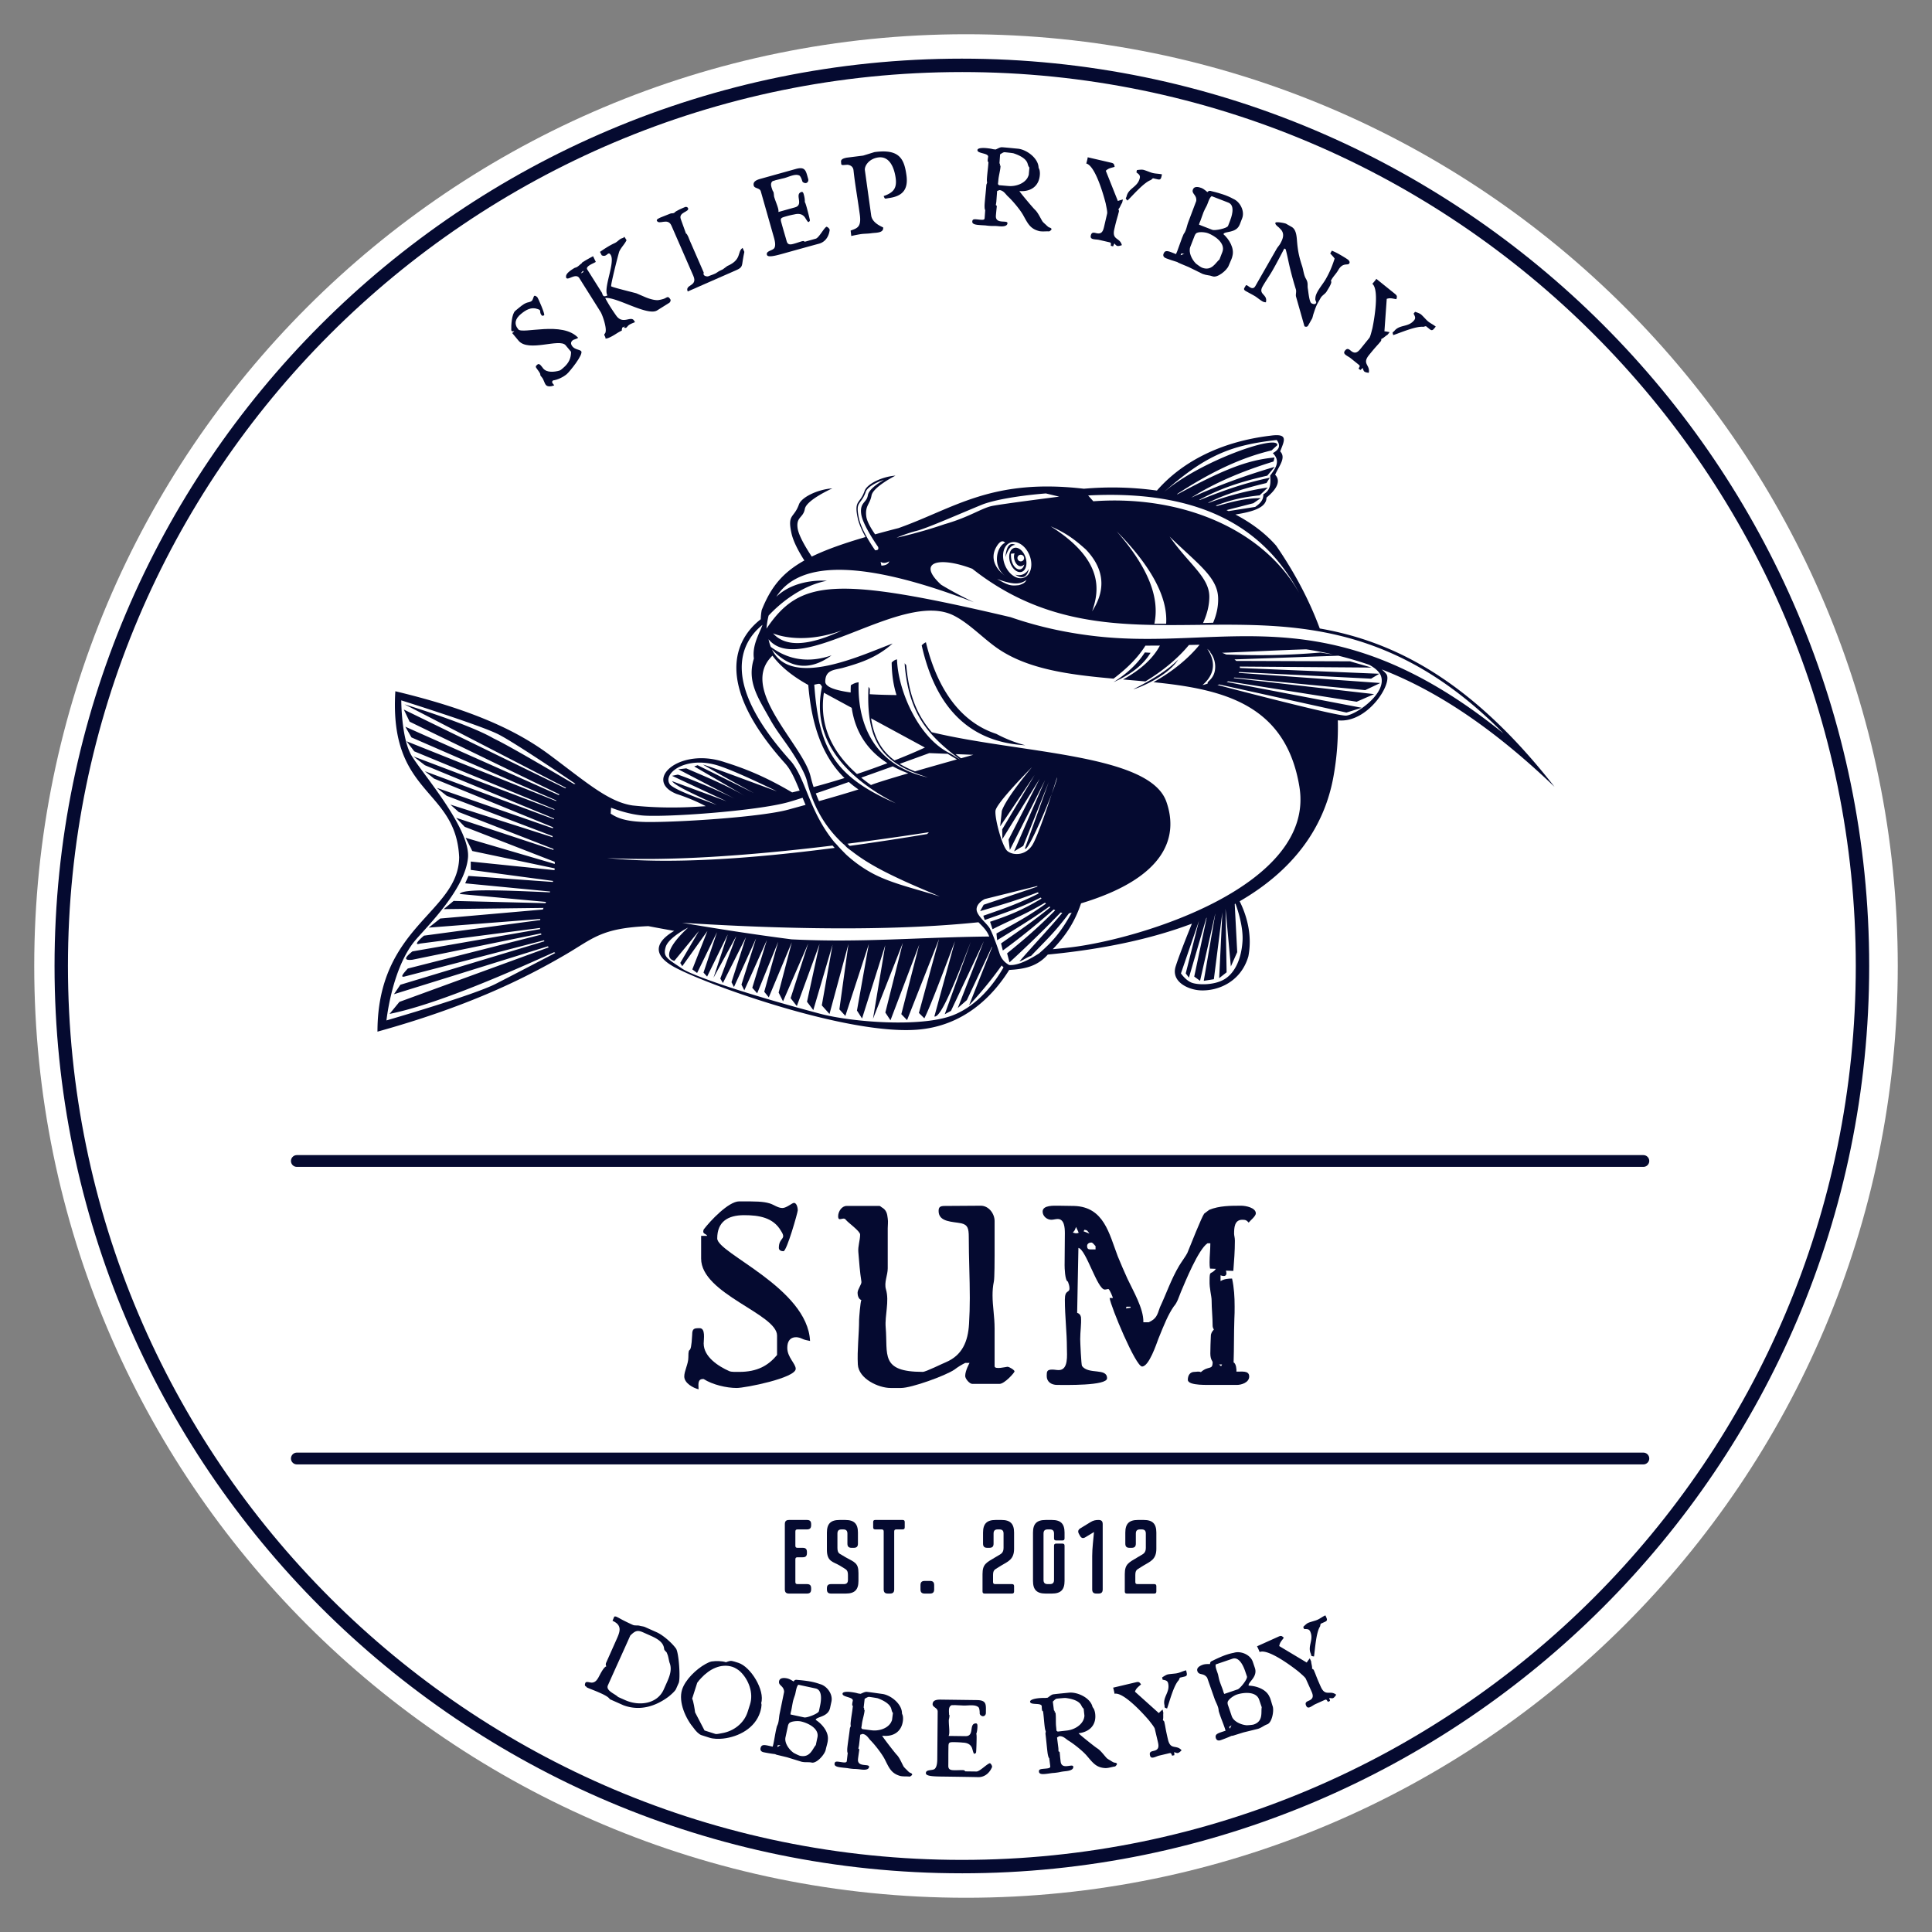
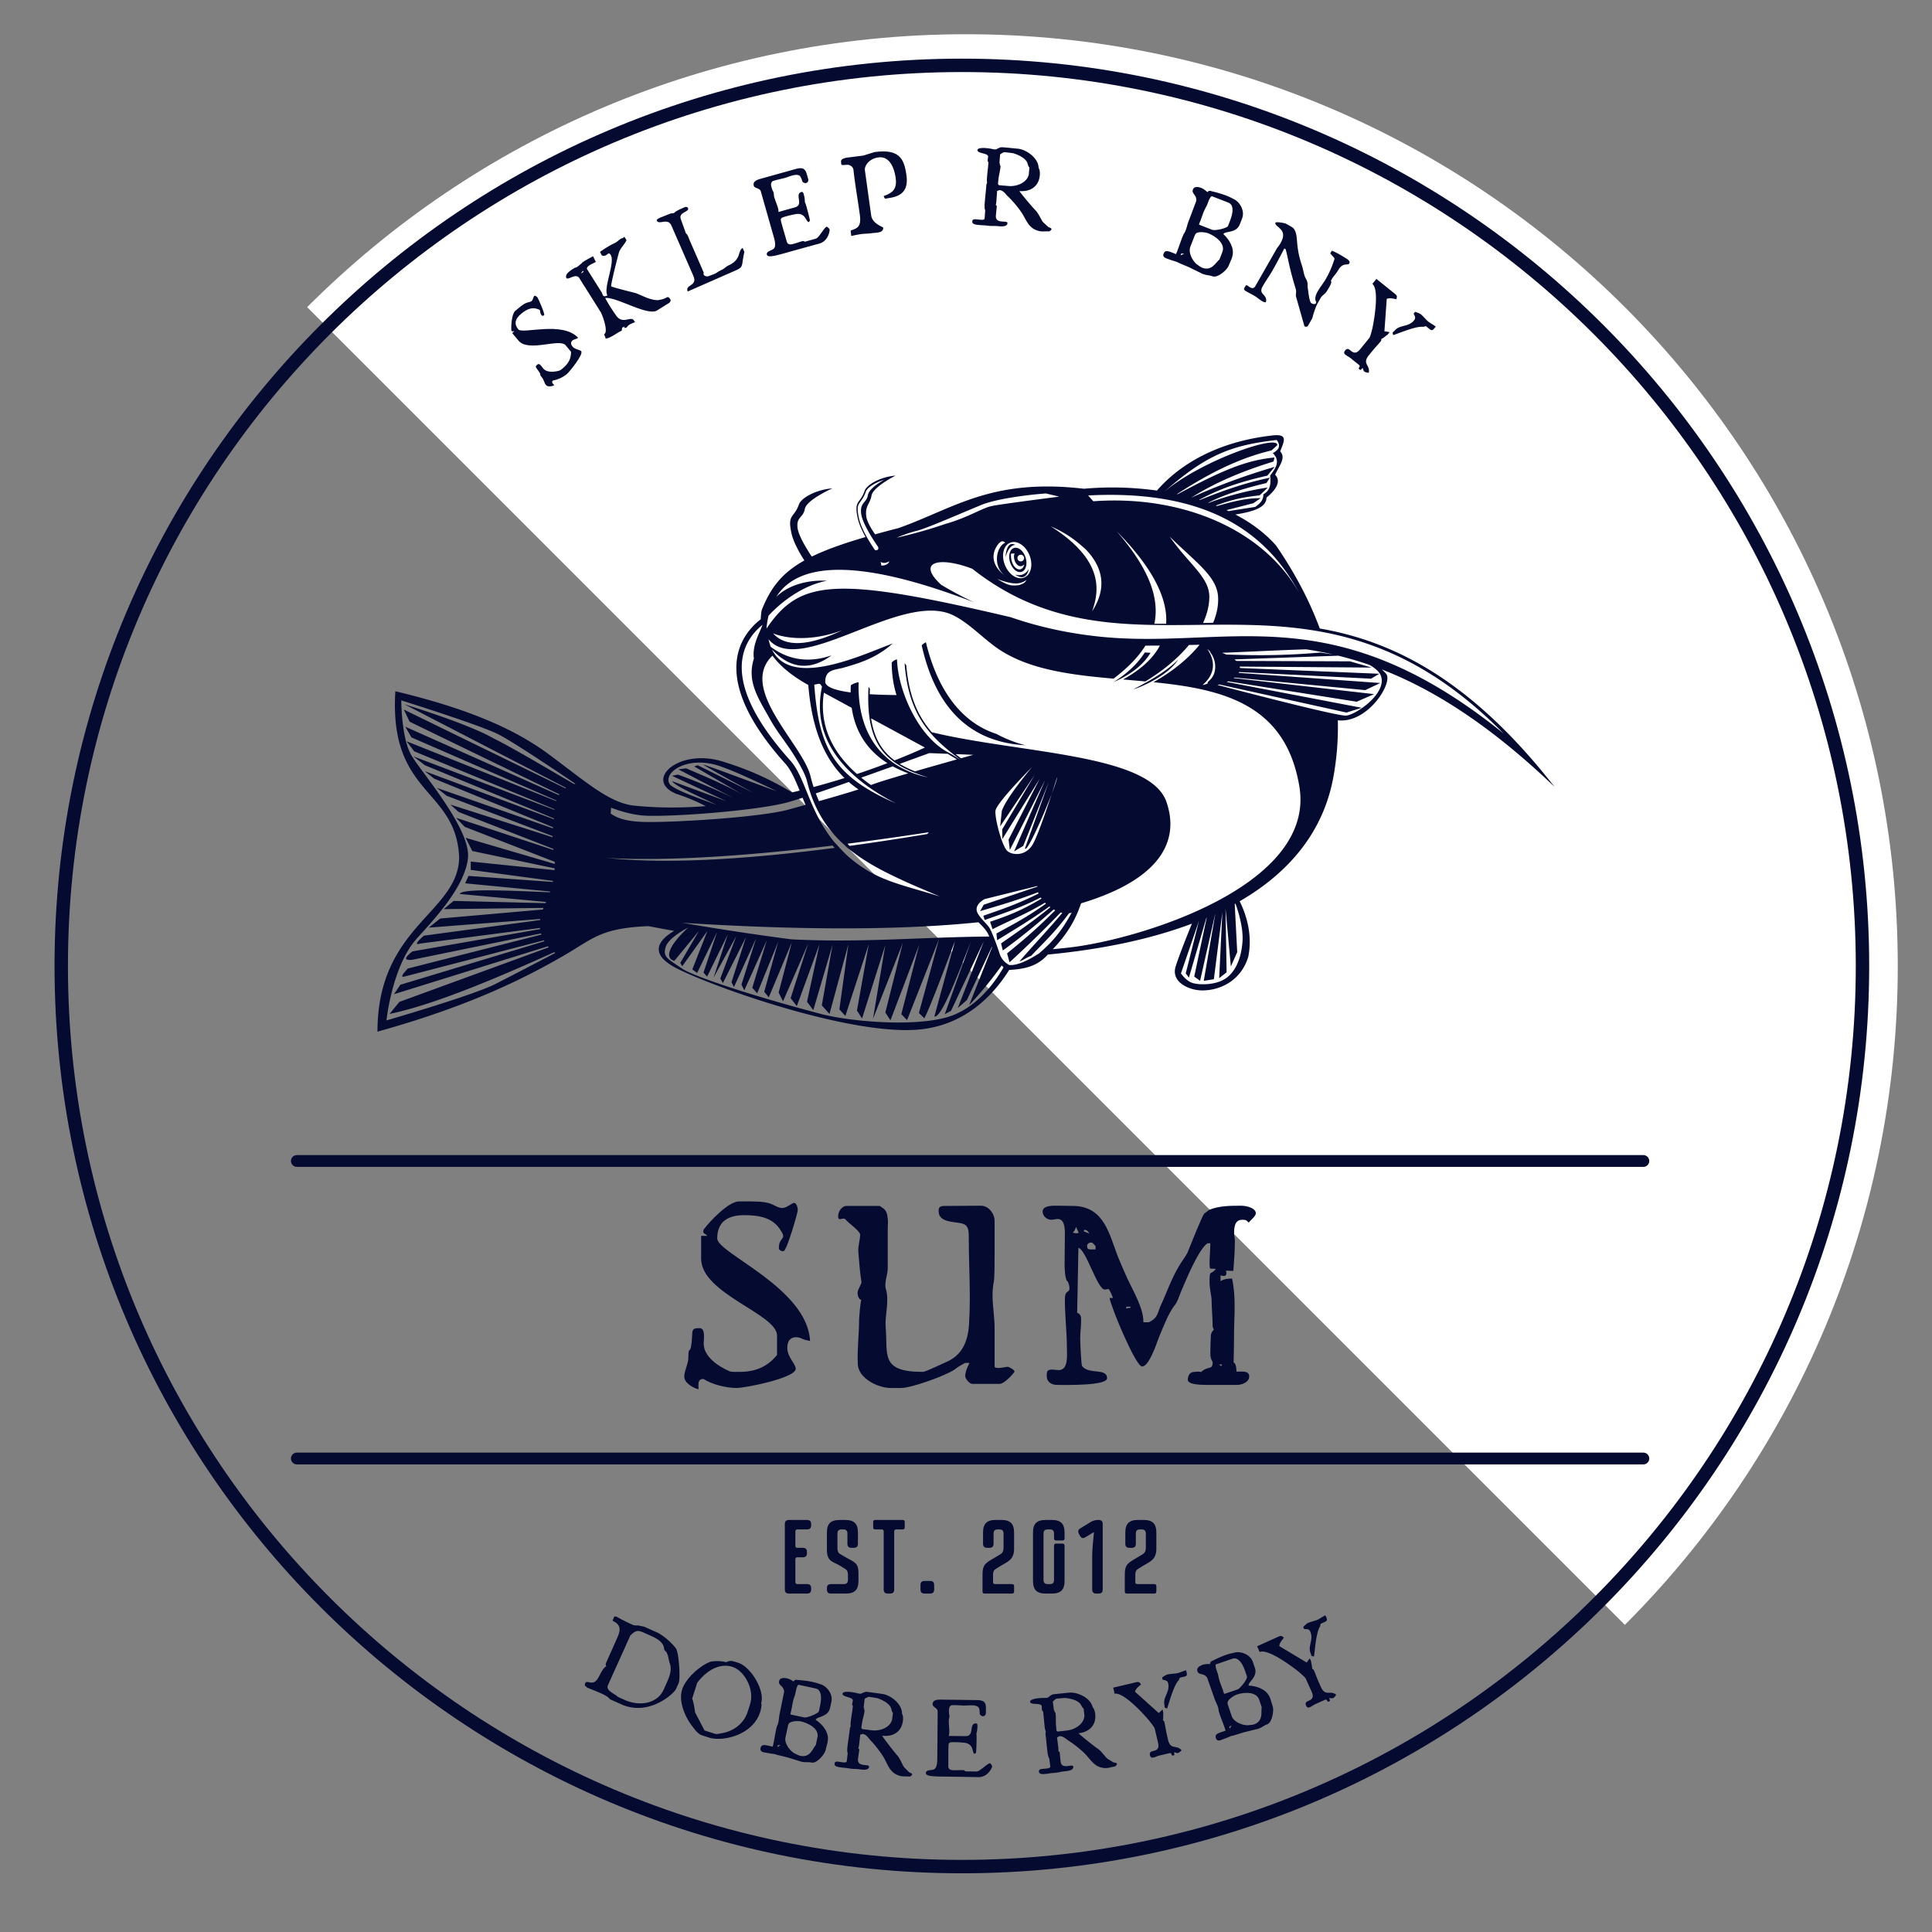
<svg xmlns="http://www.w3.org/2000/svg" data-bbox="6.645 6.645 361.71 361.71" height="500" viewBox="0 0 375 375" width="500" data-type="ugc">
  <rect x="0" y="0" width="375" height="375" fill="#808080" stroke="none" />
  <g>
    <defs>
      <clipPath id="8e01bd6e-3755-4607-b8bc-c8813cf9f6e3">
-         <path d="M6.645 6.645h361.71v361.71H6.645Zm0 0" />
+         <path d="M6.645 6.645h361.71v361.71Zm0 0" />
      </clipPath>
      <clipPath id="789fe17d-b0e1-4365-98aa-77f73cd701c5">
        <path d="M187.5 6.645C87.617 6.645 6.645 87.617 6.645 187.5S87.617 368.355 187.5 368.355 368.355 287.383 368.355 187.5 287.383 6.645 187.5 6.645Zm0 0" />
      </clipPath>
      <clipPath id="c8c6ac36-6d32-41cf-84ab-755faf598070">
        <path d="M10.586 11.383H363v352.562H10.586Zm0 0" />
      </clipPath>
      <clipPath id="a8d4a3f6-5ba7-401d-9704-a27e6169c486">
        <path d="M73.031 84.07H301.97v116.758H73.03Zm0 0" />
      </clipPath>
    </defs>
    <g clip-path="url(#8e01bd6e-3755-4607-b8bc-c8813cf9f6e3)">
      <g clip-path="url(#789fe17d-b0e1-4365-98aa-77f73cd701c5)">
        <path d="M6.645 6.645h361.71v361.71H6.645Zm0 0" fill="#ffffff" />
      </g>
    </g>
    <g clip-path="url(#c8c6ac36-6d32-41cf-84ab-755faf598070)">
      <path d="M186.7 363.605c-97.083 0-176.114-79.03-176.114-176.109 0-97.078 79.031-176.113 176.113-176.113 97.078 0 176.11 79.035 176.11 176.113s-79.032 176.11-176.11 176.11Zm0-349.62c-95.692 0-173.512 77.82-173.512 173.511 0 95.688 77.82 173.508 173.511 173.508 95.688 0 173.508-77.82 173.508-173.508 0-95.691-77.82-173.512-173.508-173.512Zm0 0" fill="#050a30" />
    </g>
    <path d="M135.593 269.657c0-.797-.297-2.086.992-1.985 1.688 1.09 4.418 1.735 6.402 1.735 1.637 0 11.461-1.934 11.461-3.723 0-.992-1.636-2.23-1.636-4.067 0-2.433 1.984-2.234 2.828-1.789.496.25 1.093.348 1.59.45-.497-10.274-18.016-17.02-18.016-19.899 0-3.226 2.035-4.515 5.21-4.515 2.88 0 5.657.445 7.15 3.027 1.187 1.785-.4 1.191-.4 3.324 0 .496.497.645.895.645.645 0 2.778-7.543 2.778-7.942 0-.347-.149-1.437-.746-1.437-.348 0-1.438.992-2.23.992-.895 0-1.638-.645-2.481-.895-1.293-.394-2.633-.394-5.907-.394-2.085 0-5.656 3.82-6.898 5.457-.348.941.445.746.695 1.242h-1.191v4.414c0 6.848 14.738 10.719 14.738 14.938v3.77c-1.738 2.085-3.87 3.277-7.344 3.277-.546 0-1.488.05-1.937-.149-2.133-.945-4.961-2.781-4.961-5.36 0-.843.398-2.976-.793-2.976-1.043 0-1.441.047-1.441 1.29-.246 4.714-.743 1.585-.743 4.413 0 1.242-.793 2.582-.793 3.672 0 1.293 1.735 2.235 2.778 2.485Zm0 0" fill="#050a30" />
    <path d="M172.855 269.407h2.036c2.035 0 8.632-2.383 10.37-3.57.645-.5 1.387-.946 2.083-1.294h.843s-.843 1.489-.843 2.531c0 .547.843 1.54 1.39 1.54h5.258c.992 0 2.93-2.184 2.93-2.434 0-.246-.992-.89-1.39-.89-.2 0-2.481.593-2.481-.102v-7.293c0-2.383-.399-4.367-.399-6.45 0-.843.051-1.738.25-2.68.149-.495.149-4.765.149-5.163v-6.598c0-1.437-1.141-2.976-2.68-2.976l-6.996.047c-.942 0-1.192.25-1.192.992 0 2.183 2.778 2.035 4.418 2.382 1.192.297 1.438.895 1.438 2.68 0 4.02.2 7.942.2 11.813 0 1.687-.052 3.37-.15 5.011-.198 3.473-1.34 6.102-4.468 7.442-.645.25-3.918 1.887-4.516 1.887-8.336 0-6.746-3.375-7.195-8.637-.195-2.332.746-5.059.05-7.39-.394-1.34.348-2.731.348-4.071v-7.79c0-.597.102-1.241 0-1.886-.097-.992-.296-1.687-1.19-2.184 0 0-.298-.25-.395-.25h-6.403c-.941 0-1.637 1.094-1.637 1.989 0 1.238.993 0 1.489.691.394.547 2.777 2.184 2.777 2.88 0 1.093-.445 2.233-.348 3.374.149 1.785.297 3.922.598 5.758.098.496-.746 1.437-.746 2.184 0 .496.2 1.238.746 1.386-.2.2-.45 3.574-.45 3.82 0 2.829-.394 5.856-.245 8.684.148 2.781 4.02 4.567 6.351 4.567Zm0 0" fill="#050a30" />
    <path d="M205.204 268.813c1.437 0 9.675.199 9.675-1.293 0-2.082-3.574-.645-4.863-2.38-.148-.25-.348-4.616-.348-5.21 0-1.54.25-2.879.149-4.27-.098-.445-.297-.695-.742-.843.097-4.266.148-8.434.246-12.602 1.488.297 3.672 8.086 5.113 8.086.297 0 .496-.098.691-.098.25 0 .844 1.54.895 1.739h-.645c.247 1.734 5.063 13.297 6.301 13.297 1.34 0 2.782-4.368 3.176-5.41 1.14-2.829 1.887-4.665 2.977-6.25.695-.747.996-1.887 1.39-2.829.844-1.984 3.375-8.238 5.16-9.43h.547c0 1.29-.148 2.481-.148 3.672 0 .399 0 .793.097 1.243l1.141.047c-.992 1.292-1.238.101-1.238 2.234v.098c-.051 1.492.398 2.93.398 3.824 0 1.586.196 3.222.196 4.91 0 .2.101.547.25.695-.348.399-.598.746-.598 1.29-.047 1.144-.098 2.234-.098 3.374 0 1.192.446 1.489.446 1.688 0 1.637-.793.597-2.282 1.937-.398-.199-.843-.05-1.242-.05-.844 0-1.289.644-1.289 1.539 0 1.238 4.367.941 4.664.992h4.863c.844 0 2.383-.45 2.383-1.64 0-1.24-1.539-.891-2.48-.942.047-.348-.051-1.586-.547-1.785.098-2.782.05-5.61.148-8.438.051-.793.051-1.637.051-2.43 0-1.836-.101-3.625-.496-5.41-.695 0-1.54.051-2.234.496v-1.14c.199.097.496.148.644.148.297 0 .496-.2.496-.496 0-.148-.047-.398-.097-.547l1.437.051c.149-1.934.3-3.871.3-5.856 0-.644-.151-.992-.151-1.34 0-1.14.05-2.73 1.59-2.73.644 0 .843.102 1.238.547.3-.394 1.39-1.238 1.39-1.785 0-1.094-1.933-1.488-2.828-1.488-2.082 0-4.265 0-6.203.793-.098.05-.844.644-.992.746-.496.644-2.68 6.199-3.274 7.64-.199.446-1.242 1.887-1.59 2.48-1.585 2.68-2.48 5.41-3.722 8.04-.543 1.586-.691 2.234-2.18 2.926h-1.043v-.098c.047-2.582-1.984-6.004-3.078-8.336-.644-1.441-1.289-2.879-1.887-4.367-1.683-4.418-2.68-9.578-8.433-9.778-.942 0-1.985-.046-2.977-.046-.945 0-3.176-.149-3.176 1.14 0 .895.844 1.586 1.688 1.586.395 0 .844-.148 1.238-.148 1.29 0 1.39 1.687 1.39 2.781 0 2.035-.05 4.168-.05 6.203 0 .395.05 3.024.645 3.176.148.394.3.844.3 1.289 0 .992-.894.2-.894 2.184 0 3.324.394 6.351.394 9.425 0 1.293.348 4.27-1.586 4.27-.445 0-.792-.098-1.242-.098-1.039 0-1.09.344-1.09 1.238 0 1.141.895 1.739 2.036 1.739Zm3.671-29.426c-.199 0-.398-.102-.644-.148.496-.497.394-.598.644-1.094.098.347.348.695.497 1.14-.149.051-.297.102-.497.102Zm2.579.047-1.141-.445.2-.297c.097.05.495.097.495.199.051-.05.149.195.2.195Zm.199 3.078c-.445 0-.645-.148-.645-.695 0-.395.399-.645.793-.645.348 0 .598.496.844.695v.645Zm6.898 11.46.098-.343h.797v.196Zm18.461 11.216-.398-.348h.594Zm0 0" fill="#050a30" />
    <path stroke-width="2.289" stroke="#050a30" d="M57.618 225.348h261.358" fill="none" stroke-linecap="round" />
    <path stroke-width="2.289" stroke="#050a30" d="M57.618 283.094h261.358" fill="none" stroke-linecap="round" />
    <g clip-path="url(#a8d4a3f6-5ba7-401d-9704-a27e6169c486)">
      <path fill-rule="evenodd" d="M216.113 132.41c2.672-1.672 4.703-3.594 6.098-5.77l1.11.067c-1.391 2.316-3.794 4.219-7.208 5.703Zm12.594-4.406c-2.492 2.578-6.8 4.8-8.723 5.777.907-.18 6.61-2.453 8.723-5.777Zm-32.656-18.871c-.399-1.281-.047-2.524.789-2.774.832-.25 1.832.586 2.23 1.868.399 1.28.047 2.523-.785 2.773-.836.25-1.836-.586-2.234-1.867Zm1.437-.813a.645.645 0 1 0 1.29-.001.645.645 0 0 0-1.29.001Zm1.325 1.243c-1.22 1.167-2.375-.97-1.883-2.157l-.696.067c-.136 2.937 2.121 3.992 2.578 2.09Zm-1.731-3.805c-1.094-.543-1.738.254-1.93 2.394.473-1.554 1.118-2.351 1.93-2.394Zm-.039 5.777c1.394.926 2.277.559 2.652-1.097-.648 1.039-1.53 1.406-2.652 1.097Zm-3.64 30.918c-6.84-2.223-11.442-8.527-13.684-17.785-.266.113-.535.309-.817.594 2.754 12.332 9.457 18.797 20.106 19.394a25.787 25.787 0 0 1-5.656-2.23c.015.008.03.02.05.027Zm75.648-11.664c1.414 1.688-3.555 9.68-9.38 9.024a53.862 53.862 0 0 1-.847 10.921c-1.847 10.262-8.125 18.364-18.207 24.203 1.113 2.223 2.563 6.2 1.688 10.696-1.442 4.949-5.875 6.746-9.274 6.597-2.367-.105-5.77-1.648-4.84-4.636.614-1.977 2.172-5.89 3.157-8.313-7.86 2.965-17.243 4.973-27.973 6-2.047 2.301-4.48 2.813-7.492 2.985-3.078 4.914-8.703 10.941-17.988 11.605-13.602.973-40.317-8.601-46.82-12.062-5.727-3.047-2.493-5.805-.208-7.121-1.668-.297-3.34-.606-5.031-.926-9.137.379-10.711 2.39-16.012 5.488-8.644 5.059-19.586 10.277-36.558 14.992 0-20.535 15.707-23.035 15.859-33.836-.61-13.539-13.637-11.918-12.39-32.234 14.882 3.562 23.609 7.629 29.937 12.348 7.14 5.32 11.414 9.125 16.105 9.82 4.72.508 9.512.496 14.211.133a37.404 37.404 0 0 0-5.683-2.375c-6.575-2.649.578-9.164 9.39-6.149 4.95 1.54 8.79 3.352 13.055 5.856.492-.114.977-.23 1.46-.352-.878-2.148-1.675-3.996-2.8-5.25-13.84-15.398-9.855-24.043-4.75-28.008a12.03 12.03 0 0 1 .184-1.77c1.707-4.269 3.844-7.155 8.281-9.64-.906-1.41-2.113-3.515-2.5-5.277-.832-3.79.469-2.856 1.453-5.606.492-1.375 3.578-2.906 6.484-3.109 0 0-5.03 2.23-5.343 3.992-.313 1.766-1.715 1.508-1.403 3.738.215 1.52 1.774 4.051 2.746 5.512 2.66-1.3 6.04-2.515 10.438-3.797-.637-1.152-1.266-2.484-1.516-3.66-.765-3.586.434-2.703 1.34-5.308.457-1.305 3.305-2.754 5.988-2.95 0 0-4.363 2.192-4.652 3.864-.285 1.671-1.297 1.968-1.012 4.082.133.972.91 2.296 1.707 3.449a220.73 220.73 0 0 1 4.547-1.211c10.84-3.852 18.036-9.727 35.98-7.64a62.362 62.362 0 0 1 14.173.355c4.625-5.317 12.015-9.457 22.054-10.656 3.551-.493 2.664.984 1.875 3.054 1.2 1.25-.218 2.79-.98 4.528 1.305 1.363-.004 3.066-1.68 4.445 0 1.992-2.777 2.758-6.035 3.273 3.082 1.617 5.79 3.621 7.91 6.047 3.844 5.602 6.582 10.973 8.465 16.078 14.215 2.477 29.262 9.864 45.563 30.73-12.586-12.042-23.532-18.905-33.532-22.784.356.312.649.605.856.855Zm-43.047-35.348h.008c7.199-6.101 22.218-11.226 21.902-9.02l-1.101 1.005c-5.7 1.351-11.477 3.992-18.356 8.48l.117.024c8.637-4.63 13.336-6.625 18.801-7.125l-.176.773c-6.226 1.926-11.402 4.129-15.949 7 .004.004.008.004.012.004 4.785-2.203 10.422-4.293 16.156-5.965l-1.441 1.711c-5.024 1.133-9.004 2.422-13.204 4.692l.11.035c4.418-1.797 8.793-3.34 13.586-4.328l-.645 1.027c-4.164.992-8.008 2.156-11.324 3.832.027.008.059.02.086.027a57.084 57.084 0 0 1 11.492-2.988l-1.578 1.523c-3.273.352-5.441.836-8.512 1.985.075.031.149.062.223.09 3.215-.922 5.86-1.567 8.488-1.528l-1.422.98-5.214 1.34c.132.063.265.126.402.188l5.168-.812c1-.7 1.617-1.356 1.582-2.446 1.383-.738 1.48-2.082 1.32-3.617.836-1.219 2.207-2.723.512-4.379 1.558-.828 1.379-1.734.762-2.547-8.493.973-13.516 2.703-21.805 10.04Zm-14.797.727 1.004 1.129c17.129-1.254 33 5.394 39.969 17.82-6.278-11.672-17.75-20.156-40.973-18.949Zm23.523 19.672c-.007 1.668-.433 3.379-1.218 5.082l1.957-.047c.71-1.676 1.054-3.375.96-5.035-.23-3.914-4.117-6.531-9.406-11.692 3.723 5.356 7.72 7.868 7.707 11.692Zm-10.667 5.234c.757.004 1.519 0 2.285-.008.34-5.082-2.832-11.101-9.606-17.945 6.235 7.156 8.371 12.942 7.32 17.953Zm-20.13-18.914c10.47 6.598 9.419 12.63 8.044 16.5 2.054-3.16 3.164-7.437-1.227-12.02-1.723-1.519-3.43-3.023-6.816-4.48Zm-29.894 2.207s4.465-.953 9.309-2.625c4.843-1.383 7.183-3.129 9.254-3.543 2.066-.414 12.996-1.8 12.996-1.8l-2.586-.622s-7.817.547-12.14 2.075c-3.864 1.558-10.833 4.652-12.9 5.171-2.07.516-3.933 1.344-3.933 1.344Zm21.063.977c-.407-.446-.829-.336-1.305.215-1.965 2.511-.586 4.921 1.41 6.277-2.625-1.785-1.86-5.711-.105-6.492Zm-1.57 7.031c2.195 1.285 2.687 1.379 4.253 1.2.95-.305 1.184-.52 1.465-1.005-1.219.817-2.371 1.051-5.719-.195Zm6.284-4.617c-.754-1.867-2.43-2.95-3.746-2.418-1.312.531-1.765 2.476-1.011 4.34.754 1.867 2.43 2.949 3.742 2.418 1.316-.532 1.77-2.473 1.015-4.34Zm-28.89 1.293.156.734c.86-.031 1.367-.312 1.527-.84-.66.383-1.222.418-1.683.106Zm-1.059-2.242c.61-.008.692-.223.574-.653a36.919 36.919 0 0 1-1.504-2.328c-.773-1.3-1.625-2.93-1.777-4.062-.16-1.153.121-1.711.496-2.188.082-.105.168-.207.254-.312.078-.094.156-.192.227-.305.136-.211.254-.465.316-.836.176-1.016 1.574-2.04 2.73-2.75l.383-.23c-1.789.55-3.246 1.52-3.52 2.308a6.118 6.118 0 0 1-.741 1.5c-.223.332-.43.574-.582.844-.254.441-.387 1.012-.008 2.785.515 2.402 2.668 5.543 3.152 6.227Zm-21.094 15.21c6.473-9.574 13.282-10.246 47.395-2.222 6.094 2.11 11.852 3.187 16.953 3.738 9.156.992 17.57.145 26.184-.02 15.246-.288 31.113 1.551 52.535 18.856-17.719-18.004-34.254-20.766-50.063-21.082-9.3-.187-18.332.469-27.172-.543-8.77-1.008-17.394-3.648-25.882-10.348-6.528-2.488-10.868-1.316-6.043 3.106a71.686 71.686 0 0 0 6.363 3.394c-20.926-8.027-33.711-8.378-38.36-1.062 2.473-2.402 6.333-3.313 9.82-3.11-4.706.891-8.866 4.11-11.323 6.77a16.532 16.532 0 0 0-.407 2.524Zm104.747 4.016c-4.07.117-11.18.473-16.317.672.262.098.527.207.797.332 5.598.195 10.98.242 18.281-.379l2.465.367a68.833 68.833 0 0 0-5.226-.992Zm-19.13 6.496c0-.328 1.481-.922 1.481-3.125 0-.992-.332-1.988-.934-2.742-.015-.055-.019-.102-.023-.144-.18-.2-.371-.395-.59-.575 2.13 3.118.852 5.528-.918 7.016a3.955 3.955 0 0 0 1.028-.309.448.448 0 0 1-.043-.12Zm-84.343-9.601c2.387 2.707 6.86 2.507 13.422-.586-8.207 3.004-13.422.586-13.422.586Zm9.496 10.363c-.418-.758-.438-.594-1.496-.398.906 12.27 3.715 17.796 15.844 23.035-8.75-4.465-16.645-11.711-14.348-22.637Zm15.086 14.973c.887.543 1.879 1.02 2.969 1.453 2.898-.84 5.941-1.7 8.144-2.32a70.22 70.22 0 0 1-1.793-1.083l-3.57-.14s-2.367.867-5.75 2.09Zm4.894-3.168-10.445-5.664c.578 3.828 2.09 6.34 4.555 8.16 3.71-1.457 5.89-2.496 5.89-2.496Zm-47.097 34.02c6.808 1.16 13.945 2.273 21.222 3.21 13.54.684 24.813-.418 38.36-.55-.414-1.13-1.293-1.977-2.094-2.766-13.855 1.43-32.523 1.68-57.488.105Zm56.5-32.61-3.457-.133c.34.266.695.535 1.054.805l2.403-.672Zm-24.434 17.258.434.418a536.315 536.315 0 0 0 15.035-2.297c.113-.114.223-.23.336-.352a599.247 599.247 0 0 1-15.805 2.23Zm2.14-10.536a19.869 19.869 0 0 1-1.874-1.445c-2.246.79-4.453 1.555-6.41 2.211.195.516.398 1.02.617 1.504 2.781-.785 5.605-1.61 7.668-2.27Zm5.614-5.101c-3.664-2.328-6.207-5.805-6.93-10.738l-5.379-2.918a.066.066 0 0 1-.019-.008c-1 6.597 1.902 11.777 6.418 15.77 2.2-.731 4.184-1.45 5.91-2.106Zm-5.082 2.809c.61.5 1.242.98 1.895 1.437.02-.004.039-.016.058-.023.887-.375 3.824-1.27 7.18-2.254a22.113 22.113 0 0 1-3.008-1.348c-1.879.676-3.984 1.43-6.125 2.188Zm-10.277-17.981c-3.098-1.715-5.414-3.61-6.953-5.691-6.707 6.398 5.882 17.207 7.386 23.394.176.727.375 1.426.594 2.102a149.943 149.943 0 0 0 6.004-1.746c-4.328-4.246-6.395-10.317-7.031-18.059Zm-.977 19.082c.711 1.676 1.43 3.598 2.39 5.602.934 1.941 2.102 3.953 3.712 5.89.199.196.465.469.71.77.321.37 1.31 1.367 1.5 1.558a25.5 25.5 0 0 0 4.368 3.235c1.797 1.062 3.82 1.851 6.012 2.562 2.21.715 4.543 1.336 6.914 2.07.3.094.605.192.91.29-2.281-.993-4.676-1.965-7.047-3.059-3.445-1.59-6.93-3.316-9.992-5.703-.34-.242-.926-.672-1.16-.922-.141-.148-.184-.207-.473-.473-.008 0-.016.004-.02.004a8.948 8.948 0 0 1-.34-.324l-.207-.176h.016c-2.95-2.863-5.316-6.586-6.578-11.781-.355-1.457-1.719-3.812-3.043-5.828-1.324-2.016-2.898-3.953-4.078-6.082-2.281-4.113-4.598-7.317-3.172-11.848-.39-2.652 1.211-5.129 1.668-6.547-4.523 3.672-7.969 11.473 5.406 26.352 1.04 1.156 1.79 2.723 2.504 4.41Zm-16.77 4.207c-4.03-1.922-8.074-3.672-8.699-4.629l10.563 3.899-10.563-4.93 1.125-.234c1.36.421 7.028 2.668 11.036 4.675l-10.942-5.703 1.543-.187c2.285 1.011 7.434 3.062 11.438 5.379l-9.895-5.754.656-.235 10.946 5.414s-6.036-3.261-9.871-5.507c.375-.07 11.835 4.304 14.312 5.148-4.355-2.094-9.816-4.668-12.348-5.242-5.859-1.387-10.011 2.012-8.328 4.023 1.38 1.188 5.711 2.633 9.028 3.883Zm-20.609 1.676c1.11.73 2.723 1.633 7.5 1.633 6.828 0 21.867-1.016 26.946-2.399 1.007-.277 2.164-.594 3.382-.93-.203-.468-.394-.93-.578-1.382-1.07.344-1.996.633-2.715.836-6.18 1.754-24.449 3.043-28.601 2.582-2.207-.242-4.25-.88-5.856-1.489Zm-6.828-5.781c-3.855-2.614-12.285-8.266-15.027-9.637-3.594-1.797-18.79-6.563-18.79-6.563s0 7.371 1.981 10.7c1.977 3.324 11.504 14.203 10.965 19.867-.566 5.972-7.64 13.035-10.066 15.82-4.688 5.383-5.754 15.734-5.754 15.734s16.808-4.855 21.215-7.101c2.73-1.395 7.968-4.121 11.562-5.996a3.794 3.794 0 0 1-.238-.14c-11.477 5.198-23.567 10.265-31.942 11.976l1.918-2.336 28.977-10.586-.164-.2-29.867 9.294 1.234-1.832 27.969-8.446c-.031-.062-.07-.12-.102-.18l-26.965 7.008c-1.113.309-.261-.64.54-1.53l25.937-6.59c-.023-.079-.05-.153-.074-.231l-24.965 5.113c-2.156.238-1.016-.8 0-1.617l24.789-4.324a5.09 5.09 0 0 1-.027-.227l-23.235 3.024c-1.347.433-.328-.645.719-1.532l22.559-3.03c.003-.071.011-.138.02-.204l-21.657 1.676 2.226-1.766 19.93-1.75c.04-.105.082-.207.125-.312l-19.367.238 1.918-1.594 17.832.438.101-.243-16.765-1.542c.5-.997 7.187-.778 17.512-.32.015-.052.035-.106.05-.157l-16.484-1.59.633-1.437 16.379 1.172c.015-.067.027-.133.043-.2l-15.973-2.144v-1.617l16.262 1.668.023-.348-15.988-3.367-1.285-2.563 17.293 5.074c0-.058.004-.113.004-.171-.004-.079-.012-.16-.016-.243l-17.465-6.793-1.683-1.754 18.921 6.25-.023-.203-18.383-7.168-1.617-1.441 19.84 6.336c0-.074-.004-.149-.004-.219l-20.555-7.824-1.918-1.54 22.54 7.852c.007-.07.011-.14.019-.207l-23.07-9.433-1.813-1.442 25.074 9.325v-.153l-25.058-10.336-2.235-1.714 27.364 10.37c.003-.038.007-.078.015-.12l-27.21-11.231-1.485-1.95 29.023 11.598a.964.964 0 0 1 .04-.113l-28.118-12.234-1.195-2.078 29.8 13.277c.032-.05.071-.102.106-.152l-29.07-14.102-1.125-2.355 31.351 15.289.141-.094-31.355-16.207s12.39 3.77 17.257 6.601c3.035 1.442 10.926 6.118 15.645 8.872.09-.024.183-.036.281-.043Zm50.309 12.433-.418-.449c-16.653 2.023-31.996 3.047-43.649 2.414v.008c11.926 1.234 27.633.172 44.067-1.973Zm32.773 23.188a7.965 7.965 0 0 1-.363-.364c-3.192 4.504-6.32 7.707-6.32 7.707l4.46-11.246c-.011-.03-.019-.062-.027-.093l-4.87 10.351-1.763 1.54 5.059-12.977-6.375 13.527-1.211.656 5.059-14.07c-3.188 8.219-5.864 14.832-7.075 14.504l3.996-14.617c-2.222 5.914-4.984 13.187-5.94 14.972l-1.056-1.039 3.918-14.37-6.218 15.76-1.114-1.155 3.48-13.508-5.585 14.7-.996-1.505 3.394-13.523-5.793 14.746 2.387-14.305-4.508 14.234-.988-1.539 2.305-12.918-4.555 13.954-1.164-1.27 1.762-12.684-3.68 13.579-1.492-1.668 2.093-11.801-3.742 12.719-1.222-1.618 2.437-11.21-4.414 12.05-1.203-1.539 3.418-10.62-4.895 11.237-.851-1.703 2.558-9.758-4.472 10.684-.88-1.082 2.712-9.71-4.082 10.01-.953-1.073 2.836-9.266-4.383 9.766-.551-1.122 2.844-8.976-4.301 9.45-.48-.938 2.804-8.73-4.469 8.89-.507-.86 3.105-8.25-4.426 8.094 2.778-8.422-4.016 8.192-.7-.778 2.626-7.855-3.867 7.933-.93-.695 2.93-7.457-4.88 6.836-.39-.633 3.621-6.203-4.77 5.8c-1.984-.523-1.042-3.03 2.68-6.46 0 0-3.82 1.918-4.363 3.777-.543 1.864.195 2.188 3.078 4.106 1.524 1.199 11.332 4.707 26.914 8.844 6.168 1.636 19.781 2.714 25.91.23 4.762-1.93 7.926-6.191 9.676-9.238Zm13.235-10.625a2.66 2.66 0 0 1-.524.129c-2.805 3.765-4.531 5.289-7.387 8.297-.406.03-1.808 1-2.222 1.027 2.543-2.969 5.629-6.192 8.304-9.39a5.523 5.523 0 0 1-.32-.083 219.045 219.045 0 0 1-9.926 9.672l-.468-1.746c3.273-2.664 5.804-4.797 9.34-8.36-.094-.05-.192-.097-.29-.156-3.5 3.051-6.078 5.184-9.879 7.965l-.343-1.375c3.226-2.273 5.984-4.09 9.562-7.023a2.987 2.987 0 0 1-.191-.14c-3.684 2.651-6.426 4.253-10.13 6.542l-.136-1.309c3.328-1.832 5.824-3.085 9.613-5.796-.062-.059-.128-.118-.187-.18-3.93 2.344-6.469 3.266-10.184 5.148l-.48-1.445c3.742-1.262 6.156-2.21 9.984-4.5-.05-.07-.094-.14-.14-.207-4.028 2.016-6.551 2.82-10.88 4.363l-.273-.824c4.297-1.492 6.883-2.387 10.723-4.312a2.644 2.644 0 0 1-.102-.254c-3.941 1.523-6.68 2.32-11.242 3.668l.688-1.239 10.406-3.507c.008-.047.012-.094.023-.133l-10.222 2.539s-1.582.758-1.582 1.996 2.132 2.824 2.613 3.789c.484.96 1.242 2.89 1.86 4.82a3.81 3.81 0 0 0 1.855 2.192c1.847.164 4.277-1.297 5.785-2.239 2.586-2.242 4.246-4.097 6.352-7.93Zm-13.891-16.739.324-3.015c.774-2.13 3.57-5.711 5.856-8.488 0 0-6.938 6.957-7.09 8.488-.156 1.527 1.308 6.957 2.312 7.8 1 .84 3.395 1 4.785-1.066.903-1.344 2.688-6.554 3.82-10.02.637-1.656 1.06-2.921 1.028-3.214 0 0-.418 1.36-1.027 3.215-1.692 4.41-4.907 11.593-5.192 10.566l4.618-12.875-4.95 12.399-1.781 1.066 6.02-13.836-6.844 13.562-.246-2.015 6.039-11.805-7.242 11.703-.032-1.886 6.297-10.559Zm45.676 14.997-.149.082.485 9.332-1.235 2.785-1.027-11.176c0 .004-.004.004-.004.004l.207 12.305-1.445 1.132.62-12.777-1.648 12.984-1.96.309 2.234-12.984c-.008.004-.012.007-.016.007l-2.937 12.977-1.133-.824 2.418-11.418c-.024.012-.047.02-.067.031l-3.382 11.594-.618-.824 2.57-10.184h-.003l-3.496 10.184s.824 1.234 1.957 1.75c1.133.515 4.433.617 6.492-.618 2.059-1.238 3.297-4.02 3.504-7.418.164-2.726-.926-6.043-1.367-7.253Zm12.41-22.672c-2.645-16.102-14.934-18.961-28.336-20.309 3.656-2.043 6.754-4.555 8.957-7.27l-2.063.047c-2.125 2.575-5.023 5-8.46 7.075a562.85 562.85 0 0 0-4.336-.38c3.441-1.886 5.835-4.09 7.16-6.581-.938.007-1.875.015-2.813.011-1.398 2.258-3.496 4.371-6.187 6.41-8.399-.746-16.602-1.773-22.551-5.902-2.805-1.949-5.512-4.894-8.55-6.39-10.032-4.93-29.669 12.148-35.864 4.648.113.54.262 1.031.441 1.48 3.5 2.59 7.43 3.141 11.79 1.645-4.141 3.031-7.997 2.648-11.567-1.14 3.719 7.652 17.445 1.042 23.418-1.16-3.11 2.757-6.238 3.761-9.61 4.71-1.613.453-3.433.313-3.464 2.672-.016 1.106 2.172 1.746 4.93 2.117 0-.457.011-.918.035-1.394.507-.336 1.02-.532 1.511-.578-.297 10.152 4.754 16.578 13.434 18.46-8.153-2.53-11.985-6.18-11.535-17.101.015-.16.02-.324.004-.492.101.129.199.265.285.422a41.46 41.46 0 0 0-.031 1.023c1.937.117 3.824.152 5.199.164-.586-1.844-.914-3.918-.938-6.305.344-.363.692-.566 1.035-.613.18 5.953 4.047 14.985 9.985 18.074.793.414 1.539.946 2.34 1.407-6.23-4.649-9.961-8.805-10.813-18.23a4.782 4.782 0 0 0-.035-.505c.105.117.21.25.316.399.528 5.965 2.203 9.793 4.957 12.988 17.11 4.137 42.23 4.148 45.524 13.465 2.254 6.363.523 14.605-16.551 19.75-.992 2.937-2.477 5.77-5.492 8.898 1.133-.105 2.262-.215 3.379-.347 13.656-1.602 47.644-11.977 44.496-31.168Zm15.851-21.453c-.273-.848-1.14-1.59-2.285-2.227a68.898 68.898 0 0 0-6.008-1.773l-20.16.722c.121.094.235.192.34.293l22.067.078 4.226 1.211-25.61-.191c.02.09.036.183.04.277l27.043 1.117-1.59.953-25.617-1.289c-.028.055-.063.106-.094.16l27.496 1.973-2.922 1.38-25.414-2.446c-.043.035-.086.07-.133.105l27.27 3.117-3.387 1.477-24.96-3.965c-.09.043-.177.086-.27.125l26.21 5.016-2.964.926-24.672-5.45a5.692 5.692 0 0 1-.379.086c7.578 1.985 23.555 6.102 25.012 5.953 1.918-.199 7.855-4.25 6.761-7.628Zm0 0" fill="#050a30" />
    </g>
    <path d="m118.364 329.814 2.652 1.18c3.113 1.152 6.152.258 8.73-1.656.364-.282 1.274-1.07 1.457-1.48l.528-1.192c.375-.836.035-6.016-.543-6.715-.781-1.074-2.477-2.574-3.727-3.133l-2.281-1.016c-.313-.136-.727-.156-1.035-.25-.418-.113-.918.016-1.309-.16a38.257 38.257 0 0 1-1.945-.933c-.398-.203-.805-.453-1.215-.637a.572.572 0 0 0-.45-.035l-.335.808c2.086.93 1.348 2.328.672 3.852l-1.86 4.176c-.14.312-.18.508-.011.816-.586.16-1.305 1.777-1.582 2.238-.258.426-.563.848-1.153.914-.398.055-1.164-.328-1.336.06-.097.214-.175.554.079.667.117.05.21.258.304.254.703.312 1.434.566 2.137.879.605.27 1.91.805 2.223 1.363Zm1.593-.437c-.53-.586-2.433-1.2-1.964-2.254 1.421-3.2 2.914-6.442 4.343-9.66 1.008-1.004 1.446-1.09 2.555-.594l1.035.46c1.29.571 2.84 1.239 2.98 2.704.032.41.563.578.583.96.203.278.359 1.446.48 1.759.602 1.53-.2 3.066-.86 4.55l-.277.625c-1.257 2.829-4.777 3.274-7.468 2.075Zm0 0" fill="#050a30" />
    <path d="m136.143 336.79 1.57.5c.75.243 1.798.262 2.637.168 3.067-.343 6.207-2.035 7.192-5.125.097-.308.402-1.398.203-1.754.77-2.488-2.031-7.058-4.414-7.82l-.793-.25c-.774-.246-.953-.105-1.633.13-.77-.267-1.957-.267-2.781-.15-.348.048-.863.333-1.188.497-1.77.984-3.918 3.011-4.543 4.965-.77 2.421.723 5.68 2.274 7.496.304.453.969 1.183 1.476 1.343Zm.606-.906-1.836-3.523c-.035-.39-.336-2.324-.57-2.645l.988-3.094c.238-.328.496-.648.789-.937 1.539-1.66 3.766-2.879 6.047-2.152.488.156 1.16.574 1.504.906 1.668 1.586 2.61 4.195 1.906 6.39l-.465 1.465c-.703 2.2-2.723 3.754-5.012 4.121-.191.028-1.011.215-1.195.157Zm0 0" fill="#050a30" />
    <path d="M155.595 341.957c.797.168 1.309.016 1.957.156.961.207 2.516-1.554 2.715-2.476.101-.48.238-.91.328-1.325.047-.21.086-.398.09-.617.18-1.554-1.13-3.082-2.36-3.87.145-.669 2.399-.49 2.793-2.329l.266-1.23c.313-1.461-.918-3.059-2.223-3.383-.226-.07-.605-.239-1.586-.45-.566-.12-1.73-.285-2.785-.359-.629-.133-.699.309-.761.297-.063-.016-.664-.473-1.25-.598-.543-.117-1.407-.168-1.555.52-.195.918.91.851.973 2.086l-.86 4.207c-.12.566-.129 1.11-.246 1.652a2.82 2.82 0 0 1-.277.793c-.078.266-.137.54-.192.79-.191.898-.308 1.745-.492 2.6-.055.25-.078.356-.152.602-1.422-.304-2.164-.593-2.36.301-.093.442.18.695.598.785.48.102 1.512.282 1.938.328.64.075.097.067.972.254l1.64.395Zm-2.156-9.18c-.008-.265.101-.57.148-.8.106-.481.192-1.094.32-1.7.098-.437.25-.843.372-1.21.168-.38.257-1.712.683-2.06l3.34.72c1.523.324.988 2.832.856 3.437l-.204.96c-.109.5-2.34 1.333-2.843 1.227Zm1.86 8.024c-.25-.055-1.02-.438-1.255-.575-.93-.66-1.808-1.94-1.582-3.007l.485-2.254c.035-.168.07-.227.144-.363.219-.52 1.703-.618 2.332-.481 1.336.285 3.621 1.344 3.242 3.098l-.32 1.504c-.629.695-1.082 2.5-3.047 2.078Zm-4.419-1.715.074-.332c.2-.024.399-.024.598-.047-.254.074-.367.293-.672.379Zm0 0" fill="#050a30" />
    <path d="M174.74 344.716c.61.133 1.223.051 1.817.122.105.011.48-.27.492-.375.031-.254-.348-.34-.512-.426a3.315 3.315 0 0 1-.406-.367c-.23-.262-.684-.618-.82-.934-.317-.594-.739-1.61-1.243-2.117-.402-.414-2.742-3.453-2.843-3.723 2.144.266 3.785-.75 4.035-2.937a3.336 3.336 0 0 0-.024-.926 8.545 8.545 0 0 0-.164-.45c.035-1.82-2.152-3.554-3.781-3.785-.996-.132-2.008-.293-3.027-.41-.383-.043-.868.246-1.227.38-.7-.083-.527-.106-1.008-.204a11.18 11.18 0 0 0-.91-.144c-.297-.036-1.527-.153-1.582.312-.078.7 2.078.625 1.992 1.367-.011.106-.27 1.043.02.992l-.047.38c-.098.87-.262 1.734-.363 2.624-.032.278-.067.575-.012.88 0 .175-.149.327-.168.519-.137 1.21-.344 2.433-.48 3.644-.016.125-.09.977.066 1.102l-.18 1.57c-.031.297-.336.309-.715.266-.297-.035-.636-.094-.933-.13-.465-.054-.688.009-.73.392-.067.57.761.664 1.609.761.445.051.851.078 1.02.117.316.059.823.118 1.187.137.324-.008.683.035 1.023.07.363.043 1.774.313 1.86-.472.039-.32-.458-.313-.965-.371-.618-.07-1.286-.23-1.18-1.164.05-.446.168-1.274.242-1.758.02-.168-.105-.207-.18-.3l.004-.044c.043.008.09-.418.121-.5l.243-2.101c.156-.067.336-.114.468-.16.739.124 1.059.722 1.477 1.199.867.851 2.273 2.668 2.82 3.738.825 1.621 1.215 2.719 3.004 3.226Zm-5.48-8.859c-.637-.074-1.25-.164-1.887-.238l-.191-.215c.027-.234.082-.508.109-.738.098-.871.512-2.051.527-2.758-.02-.004-.14-.082-.133-.145 0-.02.047-.039.055-.101.008-.086-.066-.18-.105-.227l.195-1.699c.227-.121.625-.398.879-.371.172.02 1.48.21 1.687.277.829.313 2.051.88 2.489 1.746.215.414.133.727.433 1.106l-.172 1.332c-.015.129-.21.515-.289.633-.726 1.101-2.324 1.543-3.597 1.398Zm0 0" fill="#050a30" />
    <path d="M192.168 342.239c-.493.015-1.989 1.617-2.63 1.61l-2.156-.028c-.043 0-.168-.176-.21-.196a1.487 1.487 0 0 0-.34-.046c-.47-.008-.961.027-1.477.023-.617-.012-1.3.004-1.289-.852.016-1.132.004-1.835.016-2.949l.011-.746c.012-.898.141-.918 1.274-.902.488.008 1.023.035 1.515.086.766.031 1.407.254 1.739.941.125.215.304 1.219.472 1.223.11 0 .301-.102.348-.207.066-.172.113-2.266.117-2.649.004-.234.008-.468-.011-.726 0 0 .003-.215-.06-.235.177-.511.227-1.023.235-1.558 0-.172-.015-.512-.27-.516-1.495-.02-.206 2.496-2.042 2.473l-3.29-.043c.11-.215.137-.492.137-.746.012-.75-.105-1.54-.093-2.332 0-.086.246-1.02.054-1.024.004-.191-.035-.492-.03-.812.003-.426.073-.875.546-1.059.234 0 .492.004.578-.015.32.027 1.258.058 1.621.086.469.027 1.07-.051 1.645-.043.515.007 1.027.078 1.344.382.125.086.246.559.238 1.2-.004.253.355.539.613.539.34.007.578-.29.586-.61l.008-.683c.015-1.196-.106-1.817-1.75-1.84l-6.899-.09c-.617-.008-1.687-.023-1.699.895-.008.597.996.695.985 1.421l-.079 9.27c-.007.559-.062 1.434-.472 1.832-.434.422-1.73.062-1.742.852-.008.535 1.144.636 2.918.66 6.941.093 7.09.117 7.238.117 1.09.015 1.93-.594 2.457-1.485.02-.042.238-.445.242-.488 0-.277-.187-.578-.398-.73Zm0 0" fill="#050a30" />
    <path d="M214.621 343.187c.625-.016 1.2-.239 1.793-.313.105-.016.402-.375.39-.48-.03-.254-.421-.25-.597-.293a3.037 3.037 0 0 1-.484-.262c-.286-.2-.81-.434-1.016-.711-.453-.5-1.102-1.387-1.711-1.762-.492-.304-3.484-2.703-3.645-2.941 2.141-.25 3.497-1.625 3.22-3.809a3.294 3.294 0 0 0-.243-.894 8.277 8.277 0 0 0-.266-.399c-.398-1.777-2.937-2.941-4.574-2.777-.996.105-2.02.191-3.039.32-.379.051-.781.446-1.098.656-.699.09-.535.028-1.03.047-.321.016-.598.032-.915.07-.297.04-1.523.215-1.465.684.09.7 2.168.11 2.262.852.012.105-.016 1.078.25.96l.05.38c.11.87.157 1.746.27 2.636.035.278.07.575.196.86.043.164-.063.351-.04.543.153 1.207.247 2.445.399 3.652.016.125.145.973.328 1.055l.2 1.57c.035.297-.255.375-.637.426-.297.035-.637.058-.934.094-.469.062-.668.171-.621.554.074.57.902.465 1.75.36.441-.059.844-.13 1.016-.13.32-.019.828-.085 1.187-.152a8.153 8.153 0 0 1 1.012-.171c.36-.043 1.793-.118 1.691-.903-.039-.316-.52-.191-1.027-.129-.613.078-1.305.082-1.422-.851a51.729 51.729 0 0 1-.18-1.766c-.023-.168-.152-.172-.246-.246l-.008-.043c.043-.008-.011-.43 0-.52l-.265-2.097c.136-.102.297-.188.418-.266.746-.05 1.199.45 1.718.813 1.047.62 2.844 2.05 3.625 2.965 1.188 1.378 1.829 2.351 3.688 2.418Zm-7.43-7.305c-.633.082-1.25.137-1.886.219l-.239-.164c-.027-.235-.043-.512-.07-.743-.11-.87.012-2.113-.14-2.804-.024.004-.157-.043-.165-.11-.004-.02.035-.047.028-.11-.012-.085-.106-.16-.153-.194l-.215-1.696c.192-.175.512-.539.766-.57.168-.023 1.488-.148 1.707-.133.875.106 2.2.367 2.832 1.106.3.347.3.671.68.968l.148 1.336c.016.13-.078.551-.129.684-.445 1.242-1.89 2.05-3.164 2.21Zm0 0" fill="#050a30" />
    <path d="M226.528 331.62c.477-1.34 1.274-4.47 2.262-5.493.067-.082.172-.48.254-.5l.852-.2c.437-.105.554-.26.43-.78l-.102-.438c-.77.18-1.242.512-2.032.61-.402.05-1.203.109-1.535.187-.351.082-.824.414-1.09.586l.102.437c.465.11.926.11 1.066.692.41 1.746-1.09 2.648-.71 4.25.035.144.003.285.03.41.024.105.45.223.473.238Zm.98 9.163.434-.105-.03-.606c.195.086.515.23.722.18.27-.063.531-.344.71-.52-1.003-1.187-2.14.047-2.644-2.093-.48-2.04-.5-2.496-.613-2.973-.094-.394-.055-.601-.379-.766.14-.515.027-.906.094-1.449l-.145-.625a8.493 8.493 0 0 0-.738.68l-4.625-4.152c.246-.72.715-.961 1.18-1.422-.32-.43-.414-.54-.996-.403l-4.426 1.047c.055.14.094.309.125.453.062.25.12.496.152.73 1.73-.386 5.649 3.934 6.746 5.235.196.281.989 1.215 1.07 1.57l.598 2.536c.219.914.184 1.515-.773 1.738-.477.113-.922.176-.762.863.102.438.34.512.715.422.375-.086.723-.281 1.117-.371l1.582-.375c.707-.168.633-.195.887.406Zm0 0" fill="#050a30" />
    <path d="M244.206 335.559c.766-.262 1.13-.653 1.758-.867.93-.317 1.36-2.63 1.059-3.52-.16-.465-.262-.902-.403-1.308a2.891 2.891 0 0 0-.238-.57c-.645-1.43-2.55-2.067-4.012-2.114-.219-.645 1.809-1.652 1.203-3.43l-.406-1.195c-.48-1.414-2.355-2.152-3.644-1.758-.23.055-.641.106-1.594.426-.543.187-1.63.644-2.57 1.125-.61.207-.446.625-.504.644-.063.02-.813-.062-1.38.13-.523.179-1.292.574-1.066 1.242.305.89 1.22.265 1.907 1.293l1.421 4.05c.188.547.461 1.016.641 1.543.09.262.156.531.164.824.07.27.16.532.242.774.297.871.633 1.66.914 2.488.082.242.118.344.18.594-1.375.469-2.164.601-1.871 1.469.144.425.512.504.914.367.469-.16 1.445-.535 1.836-.715.586-.266.113.008.965-.281l1.61-.504Zm-6.566-6.77c-.145-.218-.207-.539-.281-.761-.16-.465-.399-1.036-.598-1.622-.145-.425-.223-.851-.305-1.23-.05-.41-.66-1.602-.472-2.117l3.234-1.102c1.476-.5 2.3 1.926 2.5 2.512l.316.93c.168.488-1.32 2.347-1.808 2.511Zm5.715 5.93c-.243.086-1.102.148-1.371.152-1.133-.09-2.551-.734-2.903-1.765l-.742-2.184c-.055-.164-.055-.23-.063-.387-.078-.558 1.149-1.402 1.754-1.609 1.293-.441 3.797-.707 4.375.992l.496 1.457c-.183.918.356 2.7-1.546 3.344Zm-4.668.8-.11-.323c.16-.122.328-.227.489-.348-.18.195-.165.441-.38.672Zm0 0" fill="#050a30" />
    <path d="M255.047 321.522c.207-1.406.395-4.633 1.168-5.824.05-.094.078-.504.156-.54l.797-.359c.41-.183.492-.363.274-.851l-.184-.407c-.723.325-1.121.739-1.875.985-.39.129-1.16.336-1.473.476-.332.153-.73.567-.96.786l.187.41c.477.02.93-.07 1.176.476.738 1.633-.563 2.805.113 4.305.063.137.055.281.11.398.042.098.48.133.511.145Zm2.707 8.808.406-.187-.148-.586c.211.043.55.125.746.04.254-.118.457-.442.598-.65-1.211-.972-2.09.454-2.996-1.55-.86-1.91-.97-2.356-1.168-2.8-.168-.372-.168-.583-.52-.68.04-.536-.144-.895-.18-1.442l-.265-.586a9.325 9.325 0 0 0-.594.809l-5.332-3.196c.106-.75.52-1.078.887-1.617-.399-.363-.508-.453-1.055-.207l-4.148 1.871c.082.13.152.285.215.422.105.23.21.465.289.688 1.625-.707 6.293 2.785 7.617 3.851.25.238 1.203 1.004 1.351 1.336l1.07 2.375c.387.856.47 1.453-.425 1.856-.45.203-.875.347-.586.992.187.406.434.437.785.277.348-.156.656-.41 1.024-.578l1.48-.668c.664-.3.586-.312.95.23Zm0 0" fill="#050a30" />
    <path d="M107.588 74.78c-.223-.266-.684-.617-.223-.945.875-.106 1.969-.653 2.637-1.208.55-.46 3.304-3.859 2.804-4.46-.277-.332-1.171-.29-1.687-.907-.68-.816.039-1.304.45-1.39.233-.059.464-.192.655-.297-3.043-3.309-10.812-.668-11.617-1.637-.902-1.082-.582-2.086.485-2.973.968-.808 2.023-1.433 3.246-.984.902.266.203.508.797 1.227.14.164.347.078.48-.036.219-.18-1.176-3.308-1.29-3.441-.097-.117-.452-.441-.651-.277-.118.097-.204.738-.473.96-.297.25-.73.243-1.082.395-.543.227-.992.602-2.094 1.52-.7.582-.828 2.867-.785 3.765.145.41.355.121.578.22l-.398.335 1.234 1.48c1.918 2.301 7.95-.527 9.133.887l1.055 1.27c0 1.183-.383 2.18-1.547 3.152-.184.156-.489.434-.692.492-.98.282-2.445.457-3.168-.41-.234-.281-.699-1.11-1.101-.773-.348.289-.469.418-.121.836 1.238 1.648.195.738.988 1.687.348.418.453 1.09.762 1.457.359.434 1.207.262 1.625.055Zm0 0" fill="#050a30" />
    <path d="m127.543 60.254 2.356-1.473c.164-.101.355-.453.219-.671-.497-.793-.653-.309-1.336-.09a6.84 6.84 0 0 1-1.028.234c-.785.055-1.914-.312-2.656-.644l-1.574-.676c-.41-.13-4.778-1.184-4.895-1.367-.136-.223 1.38-6.23 1.578-6.77.426-.875 1.032-1.383 1.403-2.176l-.426-.683c-.11.273-.473.27-.727.43-.406.253-.71.624-1.152.82-.578.261-1.14.586-1.695.933-.387.239-.778.512-1.153.77l.336.66c1.032.508 1.207-.934 1.746-.066.918 1.472-1.492 6.457-.636 7.863-.14.062-.653.308-.825.031-.046-.074-.23-.367-.19-.469l-2.903-4.605c-.196-.313.105-.606.511-.86.407-.253.942-.457 1.149-.613l-.531-1.101c-.594.32-1.207.652-1.778 1.007l-.312.196c-.043.05-.11.066-.086.105.012.02.043.024.023.035-.386.243-.68.633-1.101.817-.106.039-.305.09-.395.144-.5.313-1.633.993-1.59 1.633a.38.38 0 0 0 .047.277c.332.536 1.86-1.03 2.535.051 1.368 2.192 2.754 4.367 4.122 6.559.39.625 1.5 3.793.746 4.265-.106.399.242.465.191.88.371.101 1.387-.485 1.809-.747l.535-.336c.222-.136.656-.382.844-.449-.043-.23.046-.336.07-.582l.515-.242-.191.27.402.03c.329-.257.332-.413.684-.628.328-.207.738-.336 1.074-.492l-.187-.297c-.63-1.012-2.168.87-3.473-.977-.45-.637-.871-1.27-1.262-1.894a23.616 23.616 0 0 1-.863-1.508c2.145-.29 8.211 3.566 10.07 2.406Zm-14.8-7.152c.086-.153.148-.293.457-.54.187.344-.336.364-.457.54Zm0 0" fill="#050a30" />
    <path d="m133.488 56.575 9.414-4.133c1.132-.496 1.109-.77 1.277-1.953.078-.531.195-1.078.297-1.598l-.336-.773c-1.098.738-.078 2.258-2.984 3.523l-.856.637c-.281.121-.867.402-1.11.602-.488.355-1.136.496-1.71.746-.2.086-.766-.02-.899-.32-.043-.098-.03-.294.012-.407l-2.707-6.203c-.102-.238-.465-1.336-.742-1.379l-1-2.781c-.512-1.387 1.742-1.375 1.402-2.152-.078-.18-.363-.29-.562-.204-.418.184-1.817.723-2.11 1.133-.289.149-.527.04-.765.145-.774.34-1.078.402-1.856.738-.156.07-.883.363-.77.621.419.953 2.126-.668 2.844.985l4.25 9.742c.914 2.086-1.707 1.62-1.09 3.031Zm0 0" fill="#050a30" />
    <path d="M160.441 44.007c-.472.156-1.472 2.148-2.097 2.32l-2.11.59c-.043.012-.214-.121-.261-.129a1.625 1.625 0 0 0-.348.05c-.46.13-.93.306-1.43.446-.605.168-1.27.375-1.5-.457-.312-1.11-.523-1.793-.828-2.879l-.203-.73c-.246-.88-.125-.934.98-1.242a16.402 16.402 0 0 1 1.5-.352c.758-.191 1.446-.156 1.965.418.184.176.649 1.106.813 1.059.105-.032.266-.188.277-.305.016-.184-.535-2.238-.64-2.613a7.989 7.989 0 0 0-.22-.703s-.058-.211-.124-.215c.027-.547-.074-1.059-.219-1.582-.047-.168-.16-.496-.41-.426-1.465.41.516 2.492-1.281 2.992l-3.22.899c.048-.239-.007-.516-.077-.766-.203-.73-.547-1.469-.762-2.242-.023-.082-.05-1.067-.238-1.016-.051-.187-.176-.469-.262-.781-.117-.418-.18-.875.23-1.192.227-.062.481-.132.555-.175.32-.067 1.246-.305 1.606-.383.468-.106 1.027-.356 1.593-.512.5-.14 1.02-.215 1.415-.012.148.047.402.473.578 1.102.07.25.5.422.75.352.336-.094.484-.45.398-.762l-.187-.672c-.329-1.168-.621-1.738-2.23-1.29l-6.75 1.884c-.606.168-1.65.46-1.4 1.36.165.585 1.169.394 1.368 1.105l2.574 9.054c.152.543.348 1.414.063 1.922-.301.531-1.668.555-1.454 1.328.145.52 1.297.29 3.032-.195 6.789-1.895 6.941-1.914 7.09-1.957 1.062-.297 1.71-1.129 1.964-2.149.012-.046.11-.5.098-.543-.078-.273-.348-.511-.598-.601Zm0 0" fill="#050a30" />
    <path d="M170.2 45.161c.493-.066 1.329-.207 1.215-1.023-.933-.414-2.148-1.121-2.316-2.305l-1.227-8.809c-.105-.773.746-2.207 2.594-2.465 2.191-.304 3.102 1.981 3.379 3.977.281 2.02-.434 2.863-2.336 3.523.14.223.14.528.441.485.215-.027.407-.078.622-.106 2.64-.37 3.75-1.683 3.367-4.433-.438-3.137-1.332-5.16-6.211-4.48l-2.184.675-3.25.41c-.422.102-1.125.246-1.047.805.016.129.016.258.032.387.015.11.043.148.136.203.168.105 1.02-.078 1.25 0 .496.105.93.394 1 1.043.274 2.59.739 5.152 1.098 7.73l.125.883c.344 2.492-.574 2.64-1.781 3.094l.125 1.054a26.8 26.8 0 0 1 1.875-.37c.687-.094 1.238-.063 1.949-.16.492-.071.844-.075 1.144-.118Zm0 0" fill="#050a30" />
    <path d="M201.767 44.867c.621.11 1.239.004 1.844.047.11.008.477-.293.484-.402.02-.258-.367-.329-.535-.407a3.49 3.49 0 0 1-.43-.36c-.242-.253-.718-.593-.87-.91-.348-.59-.82-1.6-1.348-2.097-.43-.398-2.934-3.387-3.043-3.656 2.183.18 3.804-.922 3.965-3.149a3.289 3.289 0 0 0-.063-.941 7.041 7.041 0 0 0-.183-.445c-.043-1.852-2.336-3.52-4-3.684-1.016-.094-2.051-.21-3.086-.285-.391-.027-.871.285-1.23.434-.712-.051-.536-.082-1.032-.165-.324-.042-.602-.085-.926-.109-.305-.02-1.562-.09-1.594.387-.05.715 2.133.547 2.078 1.3-.007.11-.226 1.075.06 1.008l-.028.387c-.063.887-.192 1.77-.258 2.68-.02.281-.043.582.023.894.008.172-.132.336-.148.532-.086 1.234-.242 2.484-.332 3.714-.008.133-.05 1 .117 1.122l-.117 1.597c-.02.305-.328.324-.715.297-.305-.02-.648-.066-.953-.09-.477-.035-.7.04-.727.426-.043.586.801.645 1.668.707.453.035.868.043 1.04.074.324.047.84.086 1.21.09a7.85 7.85 0 0 1 1.043.031c.367.028 1.809.239 1.867-.562.024-.324-.48-.297-1-.332-.625-.047-1.312-.184-1.246-1.133.036-.457.118-1.297.176-1.793.012-.176-.117-.203-.199-.297l.004-.043c.043.004.074-.43.101-.515l.157-2.141c.156-.078.336-.129.468-.184.754.098 1.106.688 1.547 1.153.922.828 2.422 2.613 3.02 3.675.906 1.61 1.351 2.708 3.191 3.145Zm-5.937-8.758c-.653-.047-1.278-.113-1.926-.16l-.203-.21c.02-.235.058-.517.078-.755.062-.887.434-2.101.418-2.82-.02 0-.145-.074-.14-.14 0-.02.046-.04.05-.106.008-.086-.074-.176-.113-.223l.125-1.73c.226-.137.617-.434.875-.418.176.011 1.512.152 1.726.21.848.282 2.118.805 2.598 1.669.23.406.164.73.488 1.101l-.12 1.36c-.009.128-.192.53-.266.656-.692 1.144-2.293 1.66-3.59 1.566Zm0 0" fill="#050a30" />
-     <path d="M218.842 38.931c1.035-1.007 3.168-3.5 4.527-3.984.102-.047.375-.36.457-.34l.867.2c.446.101.621.011.743-.52l.105-.441c-.781-.18-1.36-.094-2.121-.36-.395-.133-1.145-.441-1.484-.52-.36-.081-.938.005-1.258.044l-.102.445c.375.308.793.516.656 1.11-.41 1.773-2.18 1.921-2.558 3.546-.035.149-.125.262-.156.387-.024.105.308.406.324.433Zm-3.235 8.778.442.105.246-.57c.137.168.363.441.574.492.277.063.64-.074.883-.152-.379-1.535-1.969-.922-1.465-3.102.48-2.07.668-2.492.777-2.98.094-.403.223-.57.004-.867.36-.407.43-.813.739-1.278l.148-.633a8.9 8.9 0 0 0-.98.286l-2.34-5.864c.55-.539 1.086-.55 1.715-.761-.102-.536-.133-.676-.727-.813l-4.5-1.043c-.012.152-.05.324-.086.473-.059.25-.117.504-.195.734 1.75.426 3.37 6.121 3.785 7.797.055.348.351 1.555.27 1.914l-.598 2.578c-.215.93-.516 1.461-1.488 1.235-.485-.114-.918-.258-1.083.441-.101.441.083.617.461.707.383.086.786.07 1.188.164l1.605.371c.72.164.664.11.625.766Zm0 0" fill="#050a30" />
    <path d="M233.423 53.165c.77.297 1.309.227 1.934.469.93.363 2.777-1.156 3.12-2.047.18-.465.388-.871.544-1.277.078-.203.148-.383.187-.602.43-1.531-.64-3.273-1.746-4.262.254-.644 2.485-.105 3.176-1.882l.465-1.196c.547-1.414-.43-3.215-1.688-3.75-.214-.105-.566-.336-1.52-.703-.542-.21-1.687-.562-2.734-.805-.605-.238-.75.196-.812.172-.059-.023-.59-.578-1.156-.797-.524-.203-1.38-.398-1.64.27-.345.89.776 1 .64 2.25l-1.54 4.078c-.21.547-.304 1.094-.507 1.617-.102.266-.227.52-.41.75-.121.254-.223.52-.317.762-.336.867-.59 1.703-.914 2.531-.094.242-.133.344-.246.578-1.375-.535-2.078-.945-2.414-.074-.164.422.066.723.473.88.465.179 1.472.523 1.89.64.633.175.086.082.938.41l1.578.66Zm-.691-9.555c.035-.265.191-.554.277-.777.18-.465.367-1.066.594-1.652.168-.426.383-.805.566-1.153.23-.355.535-1.68 1.016-1.957l3.234 1.254c1.477.575.535 3 .309 3.586l-.363.934c-.188.484-2.559.96-3.043.77Zm.578 8.344c-.242-.094-.953-.601-1.164-.777-.828-.809-1.508-2.234-1.106-3.266l.848-2.183c.063-.164.105-.215.203-.34.305-.488 1.809-.348 2.414-.11 1.293.5 3.414 1.93 2.758 3.63l-.566 1.452c-.743.598-1.489 2.333-3.387 1.594Zm-4.156-2.426.129-.324c.203.012.402.043.605.051-.27.035-.414.234-.734.273Zm0 0" fill="#050a30" />
    <path d="M253.194 63.332c.246.137.547.137.7-.128l.785-1.375c.093-.168.218-.825.308-1.024.234-.715.469-1.43.824-2.05l.13-.227.405-.715c.282-.488.903-.785 1.168-1.258.22-.375.504-.789.692-1.203.133-.277.32-.742.101-.793.055-.094.09-.2.141-.293.399-.695.902-1.137 1.3-1.832.915-1.602 1.872-.828 2.141-1.3.141-.243.051-.395-.12-.618-.07-.14-1.434-.945-1.626-1.05a12.47 12.47 0 0 0-1.632-.813l-.313.547c.137.152.797.832.848 1.007-.492 1.52-.953 2.63-1.75 4.024-.551.96-1.707 2.246-1.942 3.312a3.198 3.198 0 0 0-.054.618c.035.199.246.492.148.66-.184.32-.613.199-.898.039-.45-.258-.606-2.395-.711-2.906-.094-.63.117-1.036-.364-1.856-.445-.754-.484-1.777-.796-2.629-.29-.89-.532-1.781-.696-2.722a21.472 21.472 0 0 1-.207-1.645c-.094-.977-.094-2.5-1.055-3.05l-1.093-.622c-.227-.129-1.918-.45-2.059-.203-.172.3.485.773.668.93l.469.492c.644.844.289 1.765-.227 2.672-.172.3-.504.66-.687.98l-4.121 7.211c-.301.527-.668.469-1.008.277-.395-.226-.734-.597-.871-.351l-.262.453c-.148.262-.004.445.262.598.527.3 1.414.758 1.91 1.066.45.309.906.692 1.355.95.227.128.41.16.653.171.402-1.617-1.57-1.445-.633-3.086.633-1.11 1.34-2.082 1.918-3.097.809-1.414 1.547-2.84 2.289-4.266l.262.152c.324 1.184.535 2.43.84 3.653a62.808 62.808 0 0 0 1.148 4.152c.137.504-.105 1.016.043 1.45Zm0 0" fill="#050a30" />
    <path d="M270.43 65.045c1.372-.453 4.38-1.765 5.813-1.61.11.005.492-.16.559-.105l.695.559c.351.285.555.277.894-.145l.286-.351c-.625-.504-1.184-.676-1.754-1.25-.293-.29-.836-.895-1.106-1.113-.289-.23-.847-.403-1.152-.508l-.285.351c.203.442.488.813.105 1.285-1.14 1.418-2.8.778-3.848 2.079-.093.12-.226.18-.308.28-.07.087.098.5.101.528Zm-6.738 6.496.356.285.464-.406c.055.211.137.555.305.692.219.18.61.214.86.25.328-1.547-1.368-1.692.035-3.43 1.332-1.656 1.687-1.957 2-2.344.258-.32.449-.418.379-.781.504-.207.742-.543 1.222-.824l.41-.508a8.888 8.888 0 0 0-1.007-.168l.449-6.297c.73-.25 1.219-.023 1.875.059.144-.524.176-.664-.297-1.047l-3.598-2.899c-.078.133-.187.266-.28.383-.165.203-.33.406-.497.578 1.39 1.149.363 6.98.008 8.672-.106.332-.36 1.547-.59 1.836l-1.664 2.059c-.598.746-1.102 1.09-1.879.465-.387-.313-.715-.633-1.164-.075-.285.356-.2.59.105.836s.676.406.996.664l1.286 1.035c.574.465.55.387.226.965Zm0 0" fill="#050a30" />
    <path d="M157.442 308.29c0-.575-.246-.817-.816-.817h-1.84c-.285 0-.406-.125-.406-.41v-4.387c0-.285.12-.41.406-.41h1.023c.57 0 .817-.242.817-.816v-.203c0-.57-.246-.817-.817-.817h-1.023c-.285 0-.406-.121-.406-.406v-2.758c0-.285.12-.406.406-.406h1.84c.57 0 .816-.246.816-.817v-.203c0-.574-.246-.816-.816-.816h-3.473c-.57 0-.816.242-.816.816v12.653c0 .57.246.816.816.816h3.473c.57 0 .816-.246.816-.816Zm0 0" fill="#050a30" />
    <path d="M164.177 309.309c1.715 0 2.45-.734 2.45-2.45v-1.53c0-1.938-.696-2.082-2.45-3.04l-.797-.472c-.41-.262-.835-.305-.835-1.387v-2.754c0-.57.242-.816.816-.816h.305c.57 0 .816.246.816.816v1.938c0 .57.246.816.816.816h.41c.57 0 .817-.246.817-.816v-2.14c0-1.716-.738-2.45-2.45-2.45h-1.124c-1.715 0-2.45.734-2.45 2.45v3.366c0 2.305 1.247 2.285 2.47 3.02l.796.488c.512.328.817.43.817 1.39v.919c0 .57-.243.816-.817.816h-2.45c-.57 0-.815.242-.815.816v.204c0 .57.246.816.816.816Zm0 0" fill="#050a30" />
    <path d="M172.748 309.309c.574 0 .816-.246.816-.816v-11.227c0-.285.125-.406.41-.406h1.223c.285 0 .41-.125.41-.41v-1.02c0-.285-.125-.406-.41-.406h-5.305c-.285 0-.41.12-.41.406v1.02c0 .285.125.41.41.41h1.223c.285 0 .41.12.41.406v11.227c0 .57.242.816.816.816Zm0 0" fill="#050a30" />
    <path d="M181.32 307.676c0-.57-.245-.816-.815-.816h-1.024c-.57 0-.816.246-.816.816v.817c0 .57.246.816.816.816h1.024c.57 0 .816-.246.816-.816Zm0 0" fill="#050a30" />
    <path d="M196.833 307.88c0-.286-.125-.407-.41-.407h-3.266c-.285 0-.407-.125-.407-.41v-1.324c0-.961.305-1.063.817-1.39l.793-.49c1.226-.753 2.473-1.12 2.473-3.226v-3.16c0-1.715-.735-2.45-2.45-2.45h-1.125c-1.715 0-2.449.735-2.449 2.45v2.14c0 .571.246.817.816.817h.41c.571 0 .817-.246.817-.816v-1.938c0-.57.246-.816.816-.816h.305c.574 0 .817.246.817.816v2.754c0 .879-.407 1.145-.836 1.387l-.797.472c-1.715 1.02-2.45 1.305-2.45 3.243v3.37c0 .286.126.407.41.407h5.305c.286 0 .41-.121.41-.406Zm0 0" fill="#050a30" />
    <path d="M204.18 309.309c1.714 0 2.449-.734 2.449-2.45v-6.835c0-.285-.125-.41-.41-.41h-1.223c-.285 0-.41.125-.41.41v6.633c0 .57-.243.816-.817.816h-.406c-.574 0-.816-.246-.816-.816v-8.98c0-.571.242-.817.816-.817h.406c.574 0 .817.246.817.816v.918c0 .285.125.406.41.406h1.222c.286 0 .41-.12.41-.406v-1.12c0-1.716-.734-2.45-2.449-2.45h-1.226c-1.715 0-2.45.734-2.45 2.45v9.386c0 1.715.735 2.449 2.45 2.449Zm0 0" fill="#050a30" />
    <path d="M213.218 309.309c.574 0 .816-.246.816-.816V295.84c0-.574-.242-.816-.816-.816-.57 0-1.04.101-1.528.406l-1.941 1.184c-.489.285-.59.633-.324 1.12l.183.329c.266.488.59.613 1.082.305l1.653-1c-.125 1.554-.348 3.125-.348 4.675v6.45c0 .57.246.816.816.816Zm0 0" fill="#050a30" />
    <path d="M224.447 307.88c0-.286-.125-.407-.41-.407h-3.266c-.285 0-.406-.125-.406-.41v-1.324c0-.961.304-1.063.816-1.39l.793-.49c1.226-.753 2.473-1.12 2.473-3.226v-3.16c0-1.715-.735-2.45-2.45-2.45h-1.125c-1.715 0-2.449.735-2.449 2.45v2.14c0 .571.246.817.816.817h.41c.571 0 .817-.246.817-.816v-1.938c0-.57.246-.816.816-.816h.305c.574 0 .817.246.817.816v2.754c0 .879-.407 1.145-.836 1.387l-.797.472c-1.715 1.02-2.45 1.305-2.45 3.243v3.37c0 .286.126.407.41.407h5.305c.286 0 .41-.121.41-.406Zm0 0" fill="#050a30" />
  </g>
</svg>